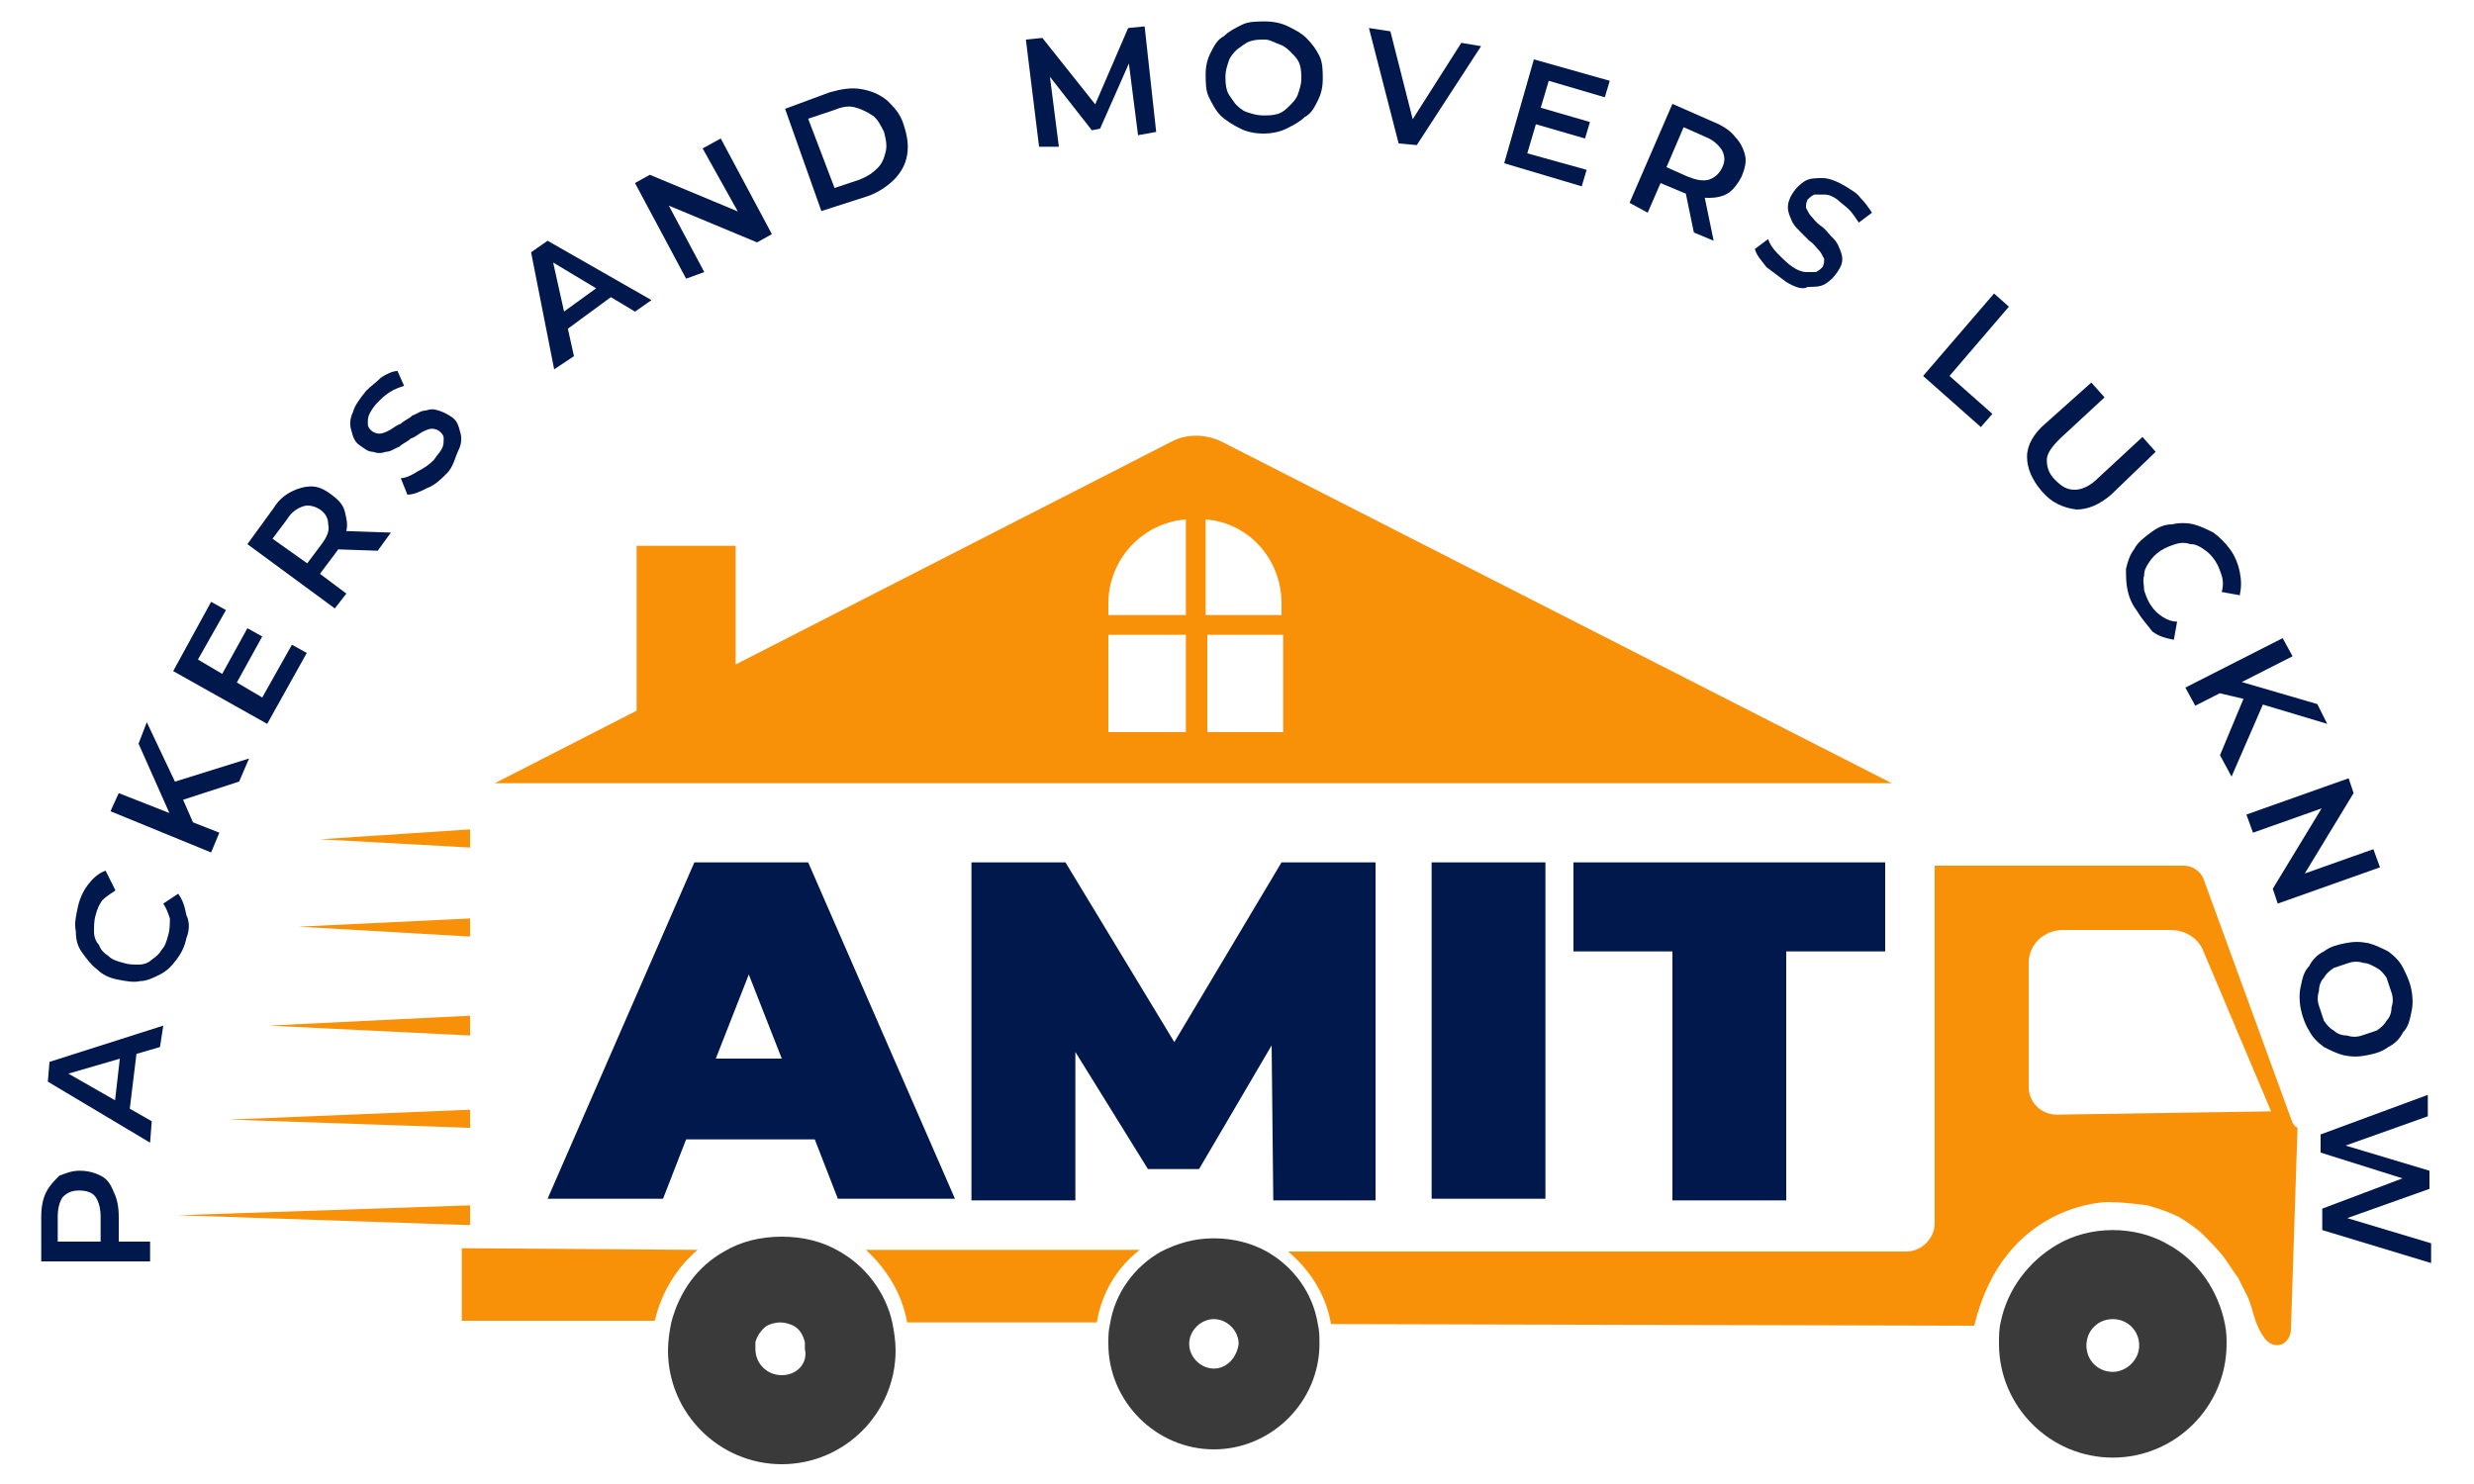
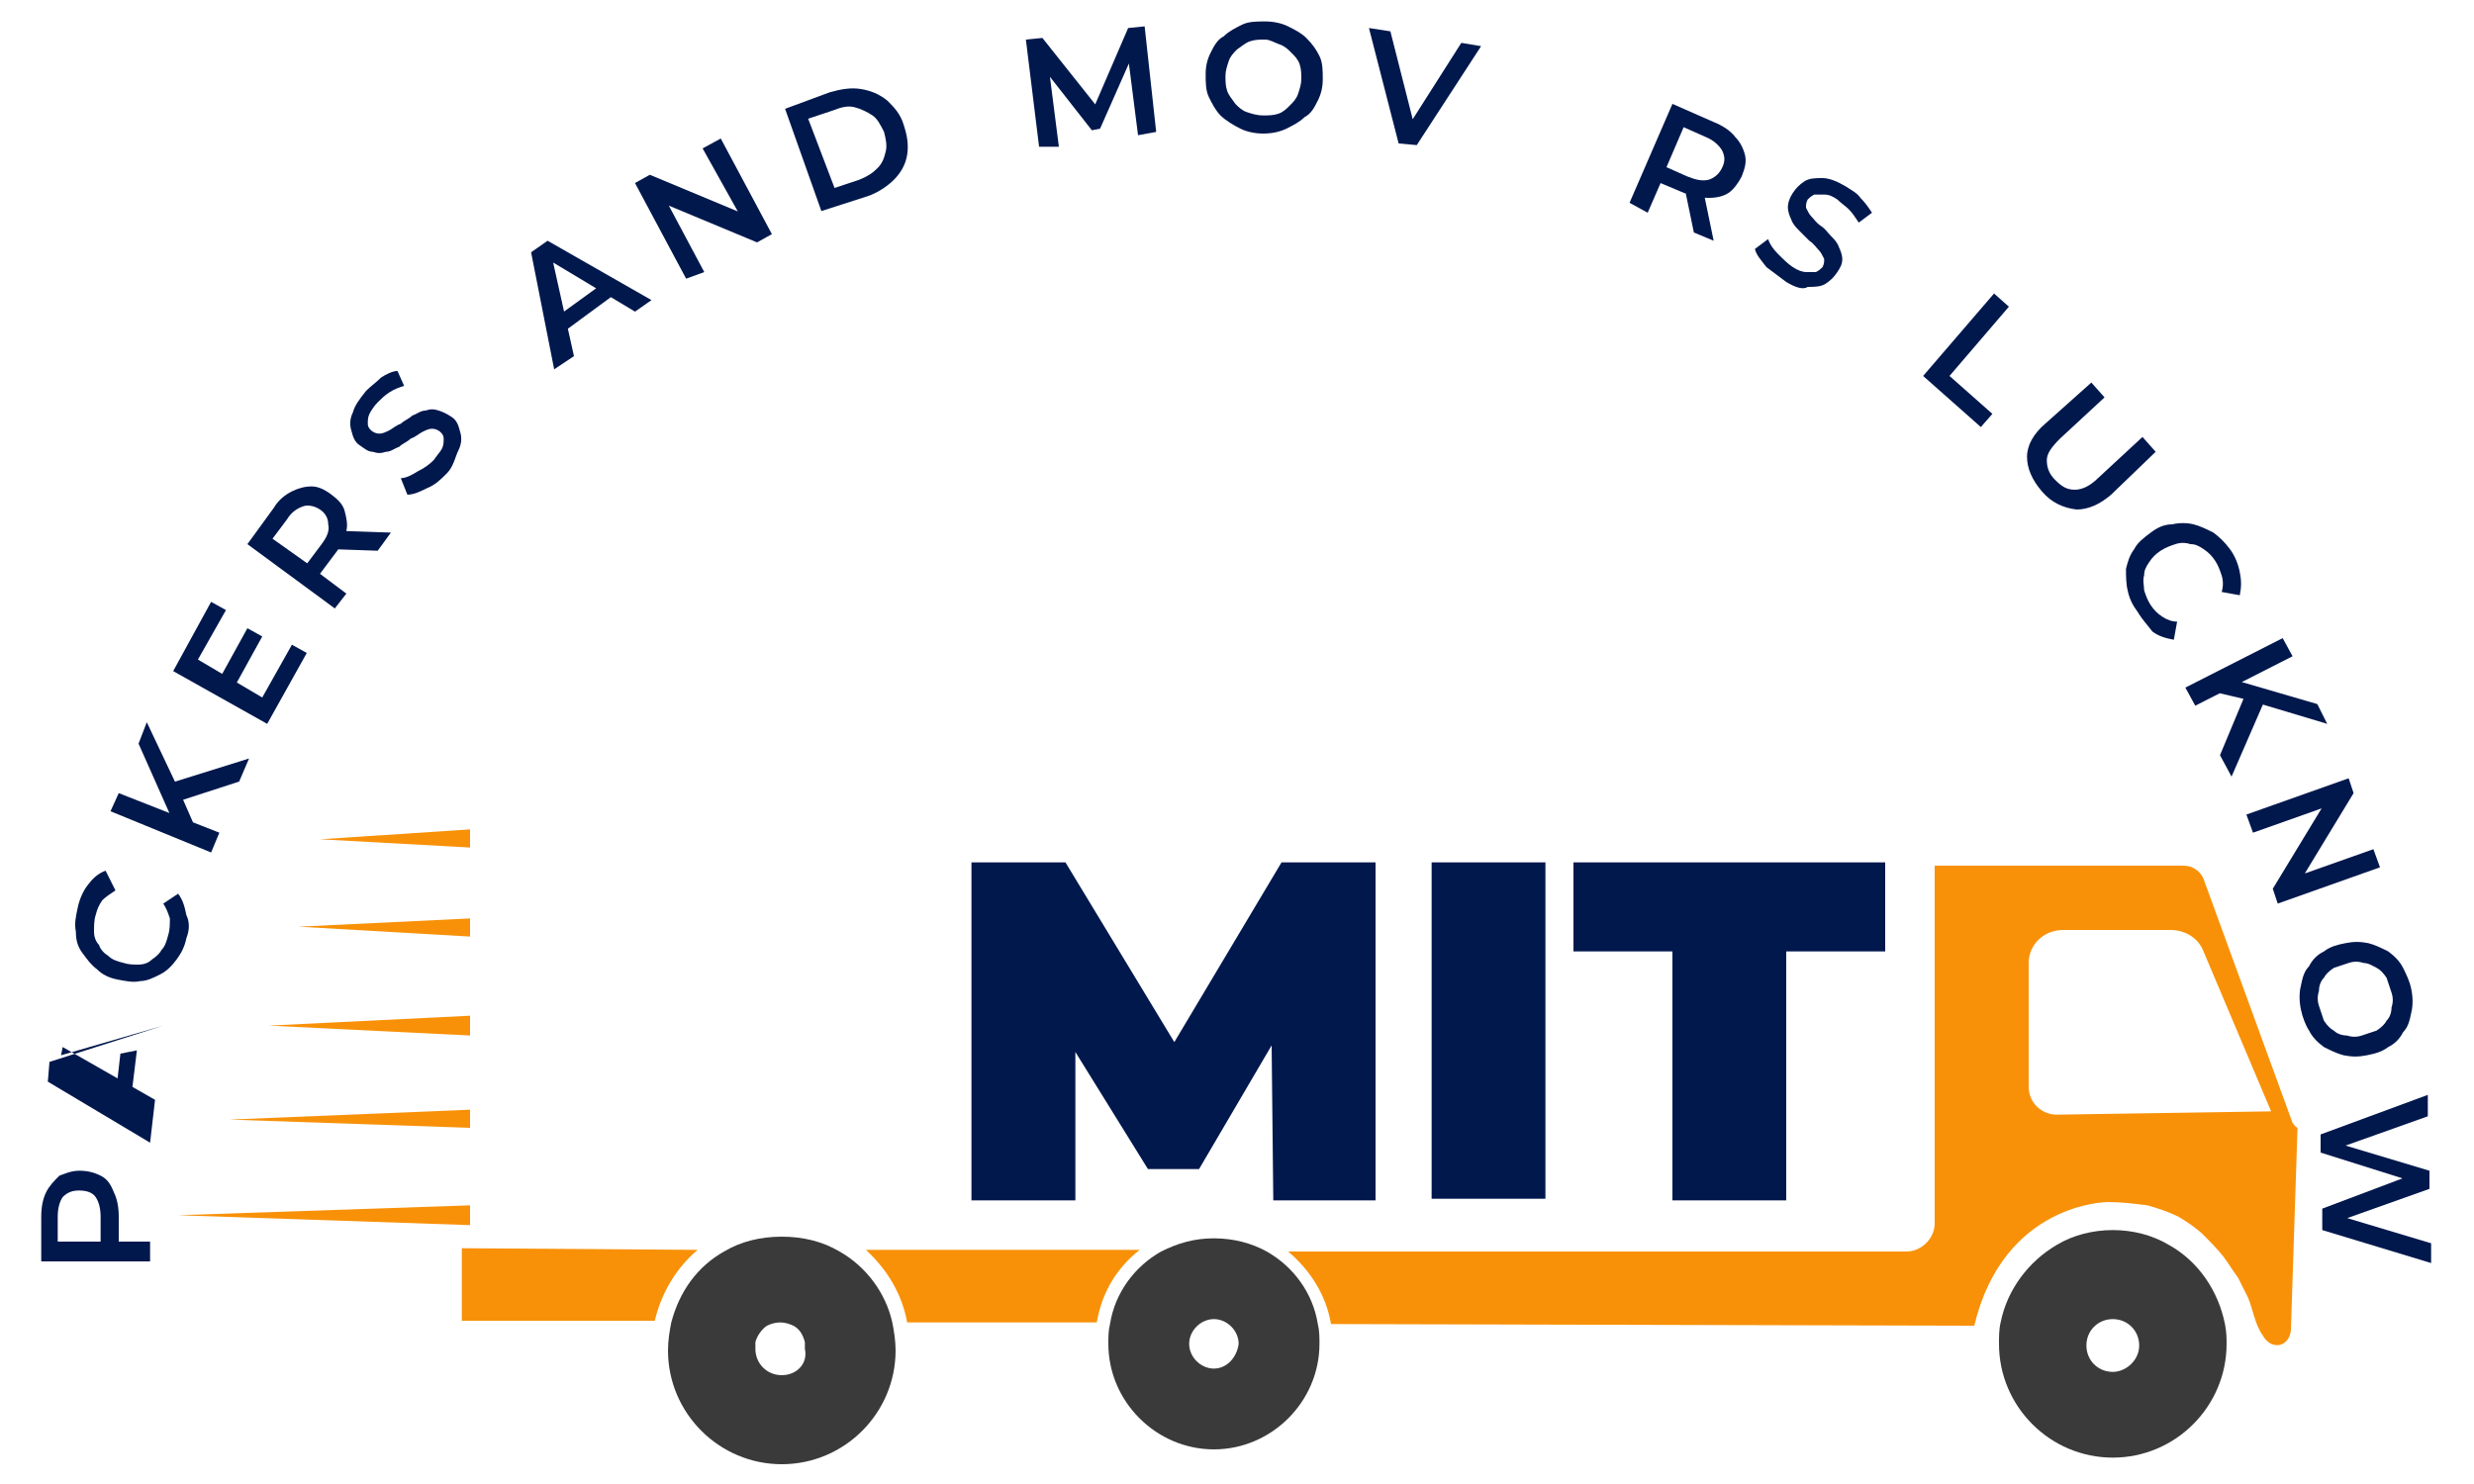
<svg xmlns="http://www.w3.org/2000/svg" version="1.1" id="Layer_1" x="0px" y="0px" viewBox="0 0 150 90" style="enable-background:new 0 0 150 90;" xml:space="preserve">
  <style type="text/css">
	.st0{fill:#01184D;}
	.st1{fill:#3A3A3A;}
	.st2{fill:#F89108;}
</style>
  <g>
    <g>
-       <path class="st0" d="M42.1,52.3l-8.9,20.4h7l1.4-3.6h7.8l1.4,3.6h7.1l-8.9-20.4H42.1z M43.4,64.2l2-5.1l2,5.1H43.4z" />
      <polygon class="st0" points="77.7,52.3 71.2,63.2 64.6,52.3 58.9,52.3 58.9,72.8 65.2,72.8 65.2,63.8 69.6,70.9 72.7,70.9     77.1,63.4 77.2,72.8 83.4,72.8 83.4,52.3   " />
      <rect x="86.8" y="52.3" class="st0" width="6.9" height="20.4" />
      <polygon class="st0" points="95.4,52.3 95.4,57.7 101.4,57.7 101.4,72.8 108.3,72.8 108.3,57.7 114.3,57.7 114.3,52.3   " />
    </g>
    <path class="st1" d="M54.1,80.2c-0.4-1.8-1.6-3.4-3.2-4.3c-1-0.6-2.2-0.9-3.5-0.9c-1.3,0-2.5,0.3-3.5,0.9c-1.6,0.9-2.7,2.4-3.2,4.3   c-0.1,0.5-0.2,1.1-0.2,1.7c0,3.8,3.1,6.9,6.9,6.9c3.8,0,6.9-3.1,6.9-6.9C54.3,81.3,54.2,80.7,54.1,80.2z M47.4,83.4   c-0.9,0-1.6-0.7-1.6-1.6c0-0.1,0-0.3,0-0.4c0.1-0.4,0.4-0.8,0.7-1c0.2-0.1,0.5-0.2,0.8-0.2c0.3,0,0.6,0.1,0.8,0.2   c0.4,0.2,0.6,0.6,0.7,1c0,0.1,0,0.2,0,0.4C49,82.7,48.3,83.4,47.4,83.4z" />
    <path class="st1" d="M79.9,80.3c-0.3-1.9-1.5-3.5-3.1-4.4c-0.9-0.5-2-0.8-3.2-0.8s-2.2,0.3-3.2,0.8c-1.6,0.9-2.8,2.5-3.1,4.4   c-0.1,0.4-0.1,0.8-0.1,1.2c0,3.5,2.9,6.4,6.4,6.4c3.5,0,6.4-2.9,6.4-6.4C80,81.1,80,80.7,79.9,80.3z M73.6,83   c-0.8,0-1.5-0.7-1.5-1.5c0-0.8,0.7-1.5,1.5-1.5s1.5,0.7,1.5,1.5C75,82.3,74.4,83,73.6,83z" />
    <path class="st1" d="M134.9,80.3c-0.4-2-1.6-3.8-3.4-4.8c-1-0.6-2.2-0.9-3.4-0.9c-1.2,0-2.4,0.3-3.4,0.9c-1.7,1-3,2.7-3.4,4.7   c-0.1,0.4-0.1,0.9-0.1,1.3c0,3.8,3.1,6.9,6.9,6.9c3.8,0,6.9-3.1,6.9-6.9C135,81.2,135,80.8,134.9,80.3z M128.1,83.2   c-0.9,0-1.6-0.7-1.6-1.6s0.7-1.6,1.6-1.6c0.9,0,1.6,0.7,1.6,1.6S128.9,83.2,128.1,83.2z" />
    <g>
      <polygon class="st2" points="28.5,50.3 19.4,50.9 28.5,51.4   " />
      <polygon class="st2" points="28.5,55.7 18.1,56.2 28.5,56.8   " />
      <polygon class="st2" points="28.5,61.6 16.3,62.2 28.5,62.8   " />
      <polygon class="st2" points="28.5,67.3 13.9,67.9 28.5,68.4   " />
      <polygon class="st2" points="28.5,73.1 10.8,73.7 28.5,74.3   " />
      <path class="st2" d="M28,80.1l11.7,0c0.4-1.7,1.3-3.2,2.6-4.3L28,75.7V80.1z" />
      <path class="st2" d="M55,80.2l11.5,0c0.3-1.8,1.2-3.3,2.6-4.4H52.5C53.8,77,54.7,78.5,55,80.2z" />
      <path class="st2" d="M139,68.1l-5.4-14.8c-0.2-0.5-0.7-0.8-1.2-0.8h-15.1v21.7c0,0.9-0.8,1.7-1.7,1.7H78.1    c1.3,1.1,2.3,2.6,2.6,4.4l39,0.1c1.8-7.5,8.1-7.5,8.1-7.5c0.8,0,1.6,0.1,2.4,0.2c0.7,0.2,1.3,0.4,1.9,0.7c0.5,0.3,1.1,0.7,1.5,1.1    c0.4,0.4,0.8,0.8,1.2,1.3c0.3,0.4,0.6,0.9,0.9,1.3c0.2,0.4,0.4,0.8,0.6,1.2c0.3,0.7,0.4,1.6,0.9,2.3c0.1,0.2,0.3,0.4,0.5,0.5    c0.7,0.3,1.2-0.3,1.2-0.9c0,0,0.4-12.2,0.4-12.2C139.1,68.3,139.1,68.2,139,68.1z M124.7,67.6c-0.9,0-1.7-0.7-1.7-1.7v-7.5    c0-1.1,0.9-2,2.1-2h6.5c0.9,0,1.7,0.5,2,1.3l4.1,9.7L124.7,67.6z" />
-       <path class="st2" d="M74.1,26.8c-1-0.5-2.2-0.5-3.1,0L44.6,40.3v-7.2h-6v10L30,47.5h84.7L74.1,26.8z M71.9,44.4h-4.7v-5.9h4.7    V44.4z M71.9,37.3h-4.7v-0.7c0-2.7,2.1-4.9,4.7-5.1V37.3z M77.8,44.4h-4.6v-5.9h4.6V44.4z M73.1,37.3v-5.8    c2.6,0.2,4.6,2.4,4.6,5.1v0.7H73.1z" />
    </g>
    <g>
      <path class="st0" d="M9.1,76.5l-6.6,0l0-2.7c0-0.6,0.1-1.1,0.3-1.5c0.2-0.4,0.5-0.7,0.8-1C3.9,71.2,4.3,71,4.8,71    c0.5,0,0.9,0.1,1.3,0.3c0.4,0.2,0.6,0.5,0.8,1c0.2,0.4,0.3,0.9,0.3,1.5l0,2l-0.6-0.5l2.5,0L9.1,76.5z M6.7,75.3l-0.6,0.5l0-2    c0-0.5-0.1-0.9-0.3-1.2c-0.2-0.3-0.6-0.4-1-0.4c-0.4,0-0.7,0.1-1,0.4c-0.2,0.3-0.3,0.7-0.3,1.2l0,2l-0.6-0.5L6.7,75.3z" />
-       <path class="st0" d="M9.1,69.3l-6.2-3.7l0.1-1.2l6.9-2.2l-0.2,1.3l-6.2,1.8l0.1-0.5l5.6,3.2L9.1,69.3z M7.8,67.8l-0.9-0.4l0.4-3.5    l1-0.2L7.8,67.8z" />
+       <path class="st0" d="M9.1,69.3l-6.2-3.7l0.1-1.2l6.9-2.2l-6.2,1.8l0.1-0.5l5.6,3.2L9.1,69.3z M7.8,67.8l-0.9-0.4l0.4-3.5    l1-0.2L7.8,67.8z" />
      <path class="st0" d="M11.3,56.9c-0.1,0.5-0.3,0.9-0.6,1.3c-0.3,0.4-0.6,0.7-1,0.9c-0.4,0.2-0.8,0.4-1.2,0.4    c-0.4,0.1-0.9,0-1.4-0.1c-0.5-0.1-0.9-0.3-1.2-0.6c-0.4-0.3-0.6-0.6-0.9-1s-0.4-0.8-0.4-1.3c-0.1-0.5,0-0.9,0.1-1.4    c0.1-0.5,0.3-1,0.6-1.4c0.3-0.4,0.6-0.7,1.1-0.9L7,54c-0.3,0.2-0.6,0.4-0.8,0.6c-0.2,0.3-0.3,0.5-0.4,0.9c-0.1,0.3-0.1,0.7-0.1,1    c0,0.3,0.1,0.6,0.3,0.8c0.1,0.3,0.3,0.5,0.6,0.7c0.2,0.2,0.5,0.3,0.9,0.4c0.3,0.1,0.6,0.1,0.9,0.1c0.3,0,0.6-0.1,0.8-0.3    c0.3-0.2,0.5-0.4,0.6-0.6c0.2-0.2,0.3-0.5,0.4-0.9c0.1-0.3,0.1-0.7,0.1-1c-0.1-0.3-0.2-0.6-0.4-0.9l0.9-0.6    c0.3,0.4,0.4,0.8,0.5,1.3C11.5,55.9,11.5,56.4,11.3,56.9z" />
      <path class="st0" d="M12.8,51.7l-6.1-2.5l0.5-1.1l6.1,2.4L12.8,51.7z M11.8,50.1l-1.4-0.5l-2-4.5l0.5-1.3l1.8,3.8l0.4,0.9    L11.8,50.1z M14.5,47.4l-3.7,1.2l-0.5-1.1l4.8-1.5L14.5,47.4z" />
      <path class="st0" d="M15.9,42.3l1.8-3.2l0.9,0.5l-2.4,4.3l-5.7-3.2l2.3-4.2l0.9,0.5L12,40L15.9,42.3z M13.4,41l1.6-2.9l0.9,0.5    l-1.6,2.9L13.4,41z" />
      <path class="st0" d="M20.3,36.9L15,33l1.6-2.2c0.3-0.5,0.7-0.8,1.1-1c0.4-0.2,0.8-0.3,1.2-0.3c0.4,0,0.8,0.2,1.2,0.5    c0.4,0.3,0.7,0.6,0.8,1c0.1,0.4,0.2,0.8,0.1,1.2c-0.1,0.4-0.3,0.9-0.7,1.4l-1.2,1.6L19,34.5l2,1.5L20.3,36.9z M19.1,34.5l-0.8,0.1    l1.2-1.6c0.3-0.4,0.5-0.8,0.4-1.2c0-0.4-0.2-0.7-0.5-0.9c-0.3-0.2-0.7-0.3-1-0.2c-0.3,0.1-0.7,0.3-1,0.8l-1.2,1.6l-0.2-0.8    L19.1,34.5z M22.9,33.4l-2.9-0.1l0.8-1.1l2.9,0.1L22.9,33.4z" />
      <path class="st0" d="M27.1,28.7c-0.4,0.4-0.7,0.7-1.2,0.9c-0.4,0.2-0.8,0.4-1.2,0.4l-0.4-1c0.3,0,0.7-0.2,1-0.4    c0.4-0.2,0.7-0.4,1-0.7c0.2-0.3,0.4-0.5,0.5-0.7c0.1-0.2,0.1-0.4,0.1-0.6c0-0.2-0.1-0.3-0.2-0.4c-0.1-0.1-0.3-0.2-0.5-0.2    c-0.2,0-0.4,0.1-0.6,0.2c-0.2,0.1-0.4,0.3-0.7,0.4c-0.2,0.2-0.5,0.3-0.7,0.5c-0.3,0.1-0.5,0.3-0.8,0.3c-0.3,0.1-0.5,0.1-0.8,0    c-0.3,0-0.5-0.2-0.8-0.4c-0.3-0.2-0.4-0.5-0.5-0.9c-0.1-0.3-0.1-0.7,0.1-1.1c0.1-0.4,0.4-0.8,0.8-1.3c0.3-0.3,0.6-0.5,0.9-0.8    c0.3-0.2,0.7-0.4,1-0.4l0.4,0.9c-0.3,0.1-0.6,0.2-0.9,0.4c-0.3,0.2-0.5,0.4-0.7,0.6c-0.2,0.2-0.4,0.5-0.5,0.7    c-0.1,0.2-0.1,0.4-0.1,0.6c0,0.2,0.1,0.3,0.2,0.4c0.1,0.1,0.3,0.2,0.5,0.2c0.2,0,0.4-0.1,0.6-0.2c0.2-0.1,0.4-0.3,0.7-0.4    c0.2-0.2,0.5-0.3,0.7-0.5c0.3-0.1,0.5-0.3,0.8-0.3c0.3-0.1,0.5-0.1,0.8,0c0.3,0.1,0.5,0.2,0.8,0.4c0.3,0.2,0.4,0.5,0.5,0.9    c0.1,0.3,0.1,0.7-0.1,1.1S27.5,28.3,27.1,28.7z" />
      <path class="st0" d="M33.6,22.4l-1.4-7.1l1-0.7l6.3,3.6l-1,0.7l-5.5-3.3l0.4-0.3l1.4,6.3L33.6,22.4z M33.8,20.4l-0.3-1l2.9-2.1    l0.8,0.6L33.8,20.4z" />
      <path class="st0" d="M41.6,16.9l-3.1-5.8l0.9-0.5l6,2.5l-0.4,0.2L42.6,9l1.1-0.6l3.1,5.8l-0.9,0.5l-6-2.5l0.4-0.2l2.4,4.5    L41.6,16.9z" />
      <path class="st0" d="M49.8,12.8l-2.2-6.2l2.7-1c0.7-0.2,1.3-0.3,1.9-0.2c0.6,0.1,1.1,0.3,1.6,0.7c0.4,0.4,0.8,0.8,1,1.5    c0.2,0.6,0.3,1.2,0.2,1.8c-0.1,0.6-0.4,1.1-0.8,1.5c-0.4,0.4-1,0.8-1.6,1L49.8,12.8z M50.6,11.4l1.5-0.5c0.5-0.2,0.8-0.4,1.1-0.7    c0.3-0.3,0.4-0.6,0.5-1c0.1-0.4,0-0.8-0.1-1.2c-0.2-0.4-0.4-0.8-0.7-1c-0.3-0.2-0.7-0.4-1.1-0.5c-0.4-0.1-0.8,0-1.3,0.2l-1.5,0.5    L50.6,11.4z" />
      <path class="st0" d="M63,8.9l-0.8-6.5l1-0.1l3.5,4.4l-0.5,0.1l2.2-5.1l1-0.1L70.1,8L69,8.2l-0.6-4.7l0.2,0l-1.9,4.3l-0.5,0.1    l-2.9-3.7l0.3,0l0.6,4.7L63,8.9z" />
      <path class="st0" d="M76.6,8.1c-0.5,0-1-0.1-1.4-0.3S74.3,7.3,74,7c-0.3-0.3-0.5-0.7-0.7-1.1c-0.2-0.4-0.2-0.9-0.2-1.4    c0-0.5,0.1-0.9,0.3-1.3c0.2-0.4,0.4-0.8,0.8-1c0.3-0.3,0.7-0.5,1.1-0.7c0.4-0.2,0.9-0.2,1.4-0.2c0.5,0,1,0.1,1.4,0.3    c0.4,0.2,0.8,0.4,1.1,0.7C79.6,2.7,79.8,3,80,3.4c0.2,0.4,0.2,0.9,0.2,1.4c0,0.5-0.1,0.9-0.3,1.3c-0.2,0.4-0.4,0.8-0.8,1    c-0.3,0.3-0.7,0.5-1.1,0.7S77.1,8.1,76.6,8.1z M76.6,7c0.3,0,0.6,0,0.9-0.1c0.3-0.1,0.5-0.3,0.7-0.5s0.4-0.4,0.5-0.7    c0.1-0.3,0.2-0.6,0.2-0.9c0-0.3,0-0.6-0.1-0.9s-0.3-0.5-0.5-0.7c-0.2-0.2-0.4-0.4-0.7-0.5S77,2.4,76.7,2.4c-0.3,0-0.6,0-0.9,0.1    C75.5,2.6,75.3,2.8,75,3c-0.2,0.2-0.4,0.4-0.5,0.7c-0.1,0.3-0.2,0.6-0.2,0.9c0,0.3,0,0.6,0.1,0.9c0.1,0.3,0.3,0.5,0.5,0.8    c0.2,0.2,0.4,0.4,0.7,0.5C75.9,6.9,76.2,7,76.6,7z" />
      <path class="st0" d="M84.8,8.7L83,1.7l1.3,0.2l1.6,6.3l-0.8-0.1l3.5-5.5l1.2,0.2l-3.9,6L84.8,8.7z" />
-       <path class="st0" d="M92.6,9.3l3.6,1l-0.3,1l-4.7-1.4L93,3.6l4.6,1.3l-0.3,1l-3.4-1L92.6,9.3z M93.3,6.5l3.1,0.9l-0.3,1L93,7.5    L93.3,6.5z" />
      <path class="st0" d="M98.8,12.3l2.6-6l2.5,1.1c0.5,0.2,1,0.5,1.3,0.9c0.3,0.3,0.5,0.7,0.6,1.1c0.1,0.4,0,0.8-0.2,1.3    c-0.2,0.4-0.5,0.8-0.8,1c-0.3,0.2-0.7,0.3-1.2,0.3c-0.5,0-1-0.1-1.5-0.3l-1.9-0.8l0.7-0.3l-1,2.3L98.8,12.3z M100.8,10.7l-0.3-0.8    l1.8,0.8c0.5,0.2,0.9,0.3,1.3,0.2c0.3-0.1,0.6-0.3,0.8-0.7c0.2-0.4,0.2-0.7,0-1.1c-0.2-0.3-0.5-0.6-1-0.8l-1.8-0.8l0.7-0.3    L100.8,10.7z M102.7,14.1l-0.6-2.9l1.2,0.5l0.6,2.9L102.7,14.1z" />
      <path class="st0" d="M108.3,17.1c-0.4-0.3-0.8-0.6-1.2-0.9c-0.3-0.4-0.6-0.7-0.7-1.1l0.8-0.6c0.1,0.3,0.3,0.6,0.6,0.9    c0.3,0.3,0.6,0.6,0.9,0.8c0.3,0.2,0.6,0.3,0.8,0.3c0.2,0,0.4,0,0.6,0c0.2-0.1,0.3-0.2,0.4-0.3c0.1-0.2,0.1-0.3,0.1-0.5    c-0.1-0.2-0.2-0.4-0.3-0.5c-0.2-0.2-0.3-0.4-0.6-0.6c-0.2-0.2-0.4-0.4-0.6-0.6s-0.4-0.4-0.5-0.7c-0.1-0.2-0.2-0.5-0.2-0.7    c0-0.3,0.1-0.6,0.3-0.9c0.2-0.3,0.4-0.5,0.7-0.7c0.3-0.2,0.7-0.2,1.1-0.2s0.9,0.2,1.4,0.5c0.3,0.2,0.7,0.4,0.9,0.7    c0.3,0.3,0.5,0.6,0.7,0.9l-0.8,0.6c-0.2-0.3-0.4-0.6-0.6-0.8c-0.2-0.2-0.5-0.4-0.7-0.6c-0.3-0.2-0.5-0.3-0.8-0.3    c-0.2,0-0.4,0-0.6,0c-0.2,0.1-0.3,0.2-0.4,0.3c-0.1,0.2-0.1,0.3-0.1,0.5c0.1,0.2,0.2,0.4,0.3,0.5c0.2,0.2,0.3,0.4,0.6,0.6    s0.4,0.4,0.6,0.6c0.2,0.2,0.4,0.4,0.5,0.7c0.1,0.2,0.2,0.5,0.2,0.7c0,0.3-0.1,0.5-0.3,0.8c-0.2,0.3-0.4,0.5-0.7,0.7    c-0.3,0.2-0.7,0.2-1.1,0.2C109.3,17.6,108.8,17.4,108.3,17.1z" />
      <path class="st0" d="M116.6,22.8l4.3-5l0.9,0.8l-3.6,4.2l2.6,2.3l-0.7,0.8L116.6,22.8z" />
      <path class="st0" d="M123.8,29.8c-0.6-0.7-0.9-1.4-0.9-2.1s0.4-1.4,1.1-2l2.8-2.5l0.8,0.9l-2.7,2.5c-0.5,0.5-0.8,0.9-0.8,1.3    c0,0.4,0.1,0.8,0.5,1.2c0.4,0.4,0.7,0.6,1.2,0.6c0.4,0,0.9-0.2,1.4-0.7l2.7-2.5l0.8,0.9L128,30c-0.7,0.6-1.4,0.9-2.1,0.9    C125.1,30.8,124.4,30.5,123.8,29.8z" />
      <path class="st0" d="M129.6,37.1c-0.3-0.4-0.5-0.8-0.6-1.3c-0.1-0.4-0.1-0.9-0.1-1.3c0.1-0.4,0.2-0.8,0.5-1.2c0.2-0.4,0.6-0.7,1-1    c0.4-0.3,0.8-0.5,1.3-0.5c0.4-0.1,0.9-0.1,1.3,0c0.4,0.1,0.8,0.3,1.2,0.5c0.4,0.3,0.7,0.6,1,1c0.3,0.4,0.5,0.9,0.6,1.4    c0.1,0.5,0.1,0.9,0,1.4l-1.1-0.2c0.1-0.3,0.1-0.7,0-1c-0.1-0.3-0.2-0.6-0.4-0.9c-0.2-0.3-0.4-0.5-0.7-0.7    c-0.3-0.2-0.5-0.3-0.8-0.3c-0.3-0.1-0.6-0.1-0.9,0c-0.3,0.1-0.6,0.2-0.9,0.4c-0.3,0.2-0.5,0.4-0.7,0.7c-0.2,0.3-0.3,0.5-0.3,0.8    c-0.1,0.3,0,0.6,0,0.9c0.1,0.3,0.2,0.6,0.4,0.9c0.2,0.3,0.4,0.5,0.7,0.7c0.3,0.2,0.6,0.3,0.9,0.3l-0.2,1.1    c-0.5-0.1-0.9-0.2-1.3-0.5C130.2,37.9,129.9,37.6,129.6,37.1z" />
      <path class="st0" d="M132.5,41.7l5.9-3l0.6,1.1l-5.9,3L132.5,41.7z M134.4,42l1.3-0.7l4.8,1.4l0.6,1.2l-4-1.2l-1-0.3L134.4,42z     M134.6,45.8l1.5-3.6l1.2,0.3l-2,4.6L134.6,45.8z" />
      <path class="st0" d="M136.2,49.4l6.2-2.2l0.3,0.9l-3.4,5.6l-0.2-0.5l4.8-1.7l0.4,1.1l-6.2,2.2l-0.3-0.9l3.4-5.6l0.2,0.5l-4.8,1.7    L136.2,49.4z" />
      <path class="st0" d="M139.5,61.2c-0.1-0.5-0.1-1,0-1.4c0.1-0.5,0.2-0.9,0.5-1.2c0.2-0.4,0.5-0.7,0.9-0.9c0.4-0.3,0.8-0.4,1.3-0.5    c0.5-0.1,0.9-0.1,1.4,0c0.4,0.1,0.8,0.3,1.2,0.5c0.4,0.3,0.7,0.6,0.9,1c0.2,0.4,0.4,0.8,0.5,1.3c0.1,0.5,0.1,1,0,1.4    c-0.1,0.5-0.2,0.9-0.5,1.2c-0.2,0.4-0.5,0.7-0.9,0.9c-0.4,0.3-0.8,0.4-1.3,0.5c-0.5,0.1-0.9,0.1-1.4,0c-0.4-0.1-0.8-0.3-1.2-0.5    c-0.4-0.3-0.7-0.6-0.9-1C139.8,62.2,139.6,61.7,139.5,61.2z M140.6,61c0.1,0.3,0.2,0.6,0.3,0.9c0.2,0.3,0.4,0.5,0.6,0.6    c0.2,0.2,0.5,0.3,0.8,0.3c0.3,0.1,0.6,0.1,0.9,0c0.3-0.1,0.6-0.2,0.9-0.3c0.3-0.2,0.5-0.4,0.6-0.6c0.2-0.2,0.3-0.5,0.3-0.8    c0.1-0.3,0.1-0.6,0-0.9c-0.1-0.3-0.2-0.6-0.3-0.9c-0.2-0.3-0.4-0.5-0.6-0.6s-0.5-0.3-0.8-0.3c-0.3-0.1-0.6-0.1-0.9,0    c-0.3,0.1-0.6,0.2-0.9,0.3c-0.3,0.2-0.5,0.4-0.6,0.6c-0.2,0.2-0.3,0.5-0.3,0.8C140.5,60.4,140.5,60.7,140.6,61z" />
      <path class="st0" d="M140.7,68.8l6.5-2.4l0,1.3l-5.9,2.1l0-0.6l6,1.8l0,1.1l-5.9,2.1l0-0.6l6,1.8l0,1.2l-6.6-2l0-1.3l5.3-2l0,0.3    l-5.4-1.7L140.7,68.8z" />
    </g>
  </g>
</svg>